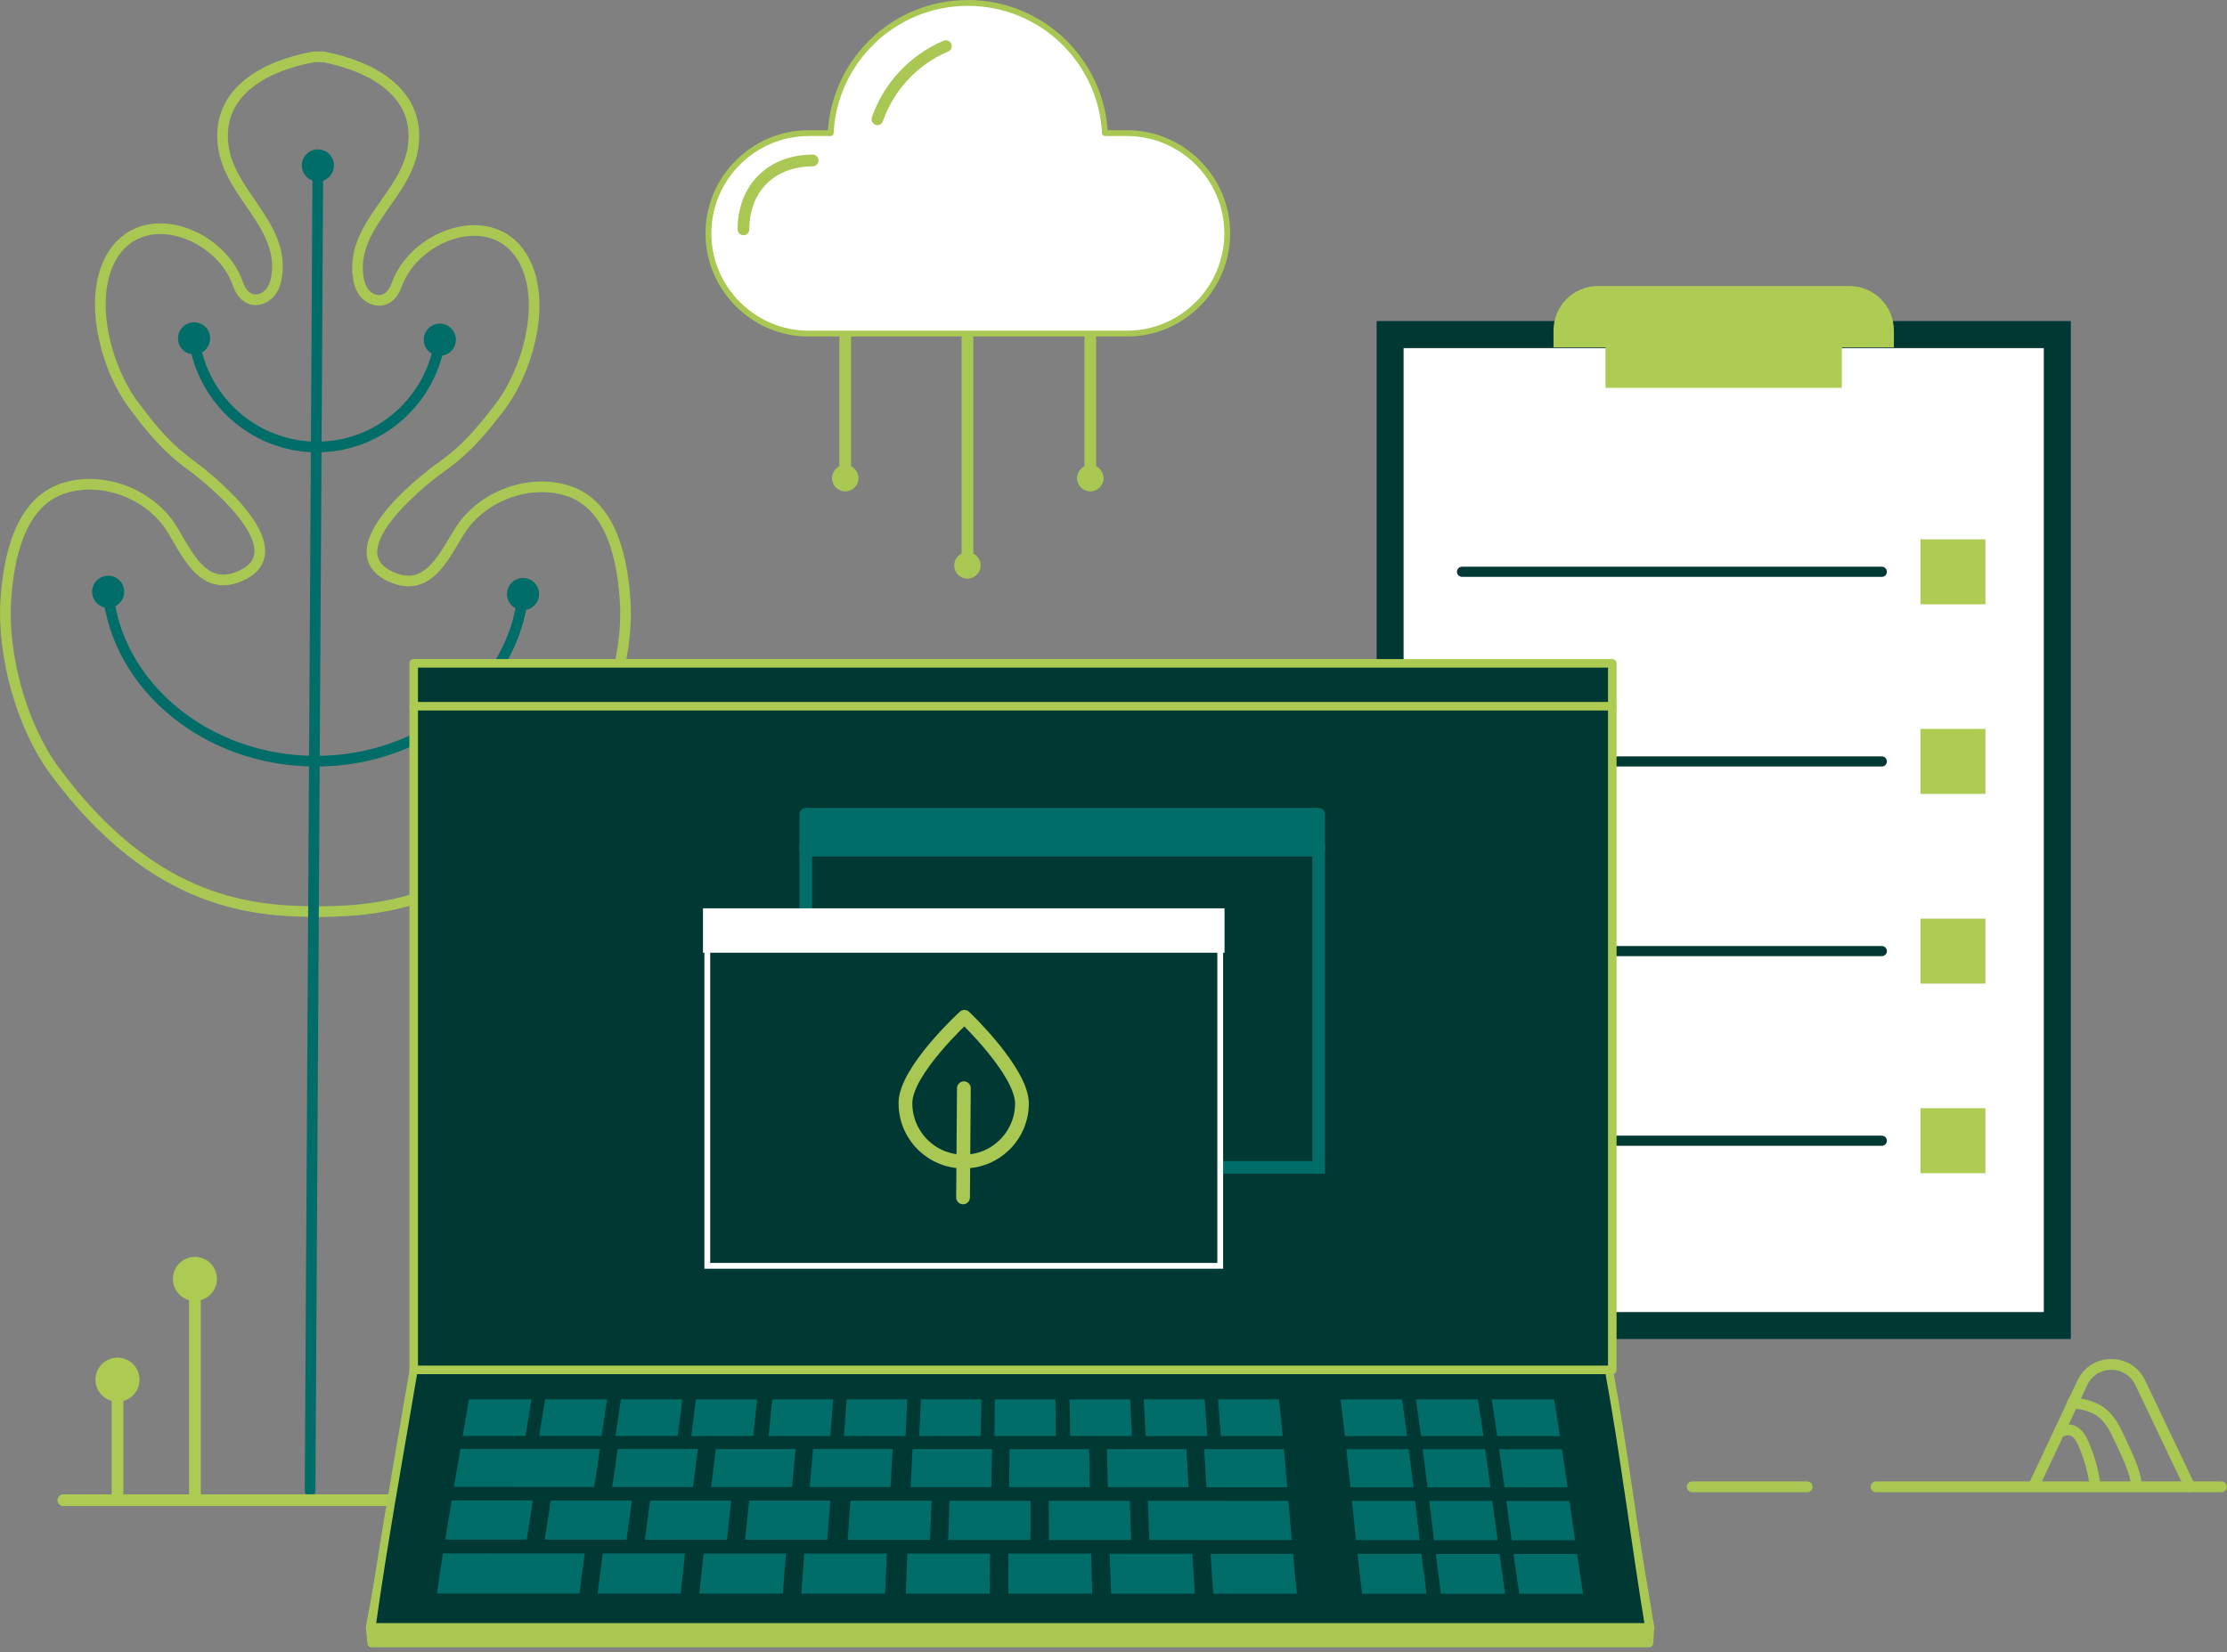
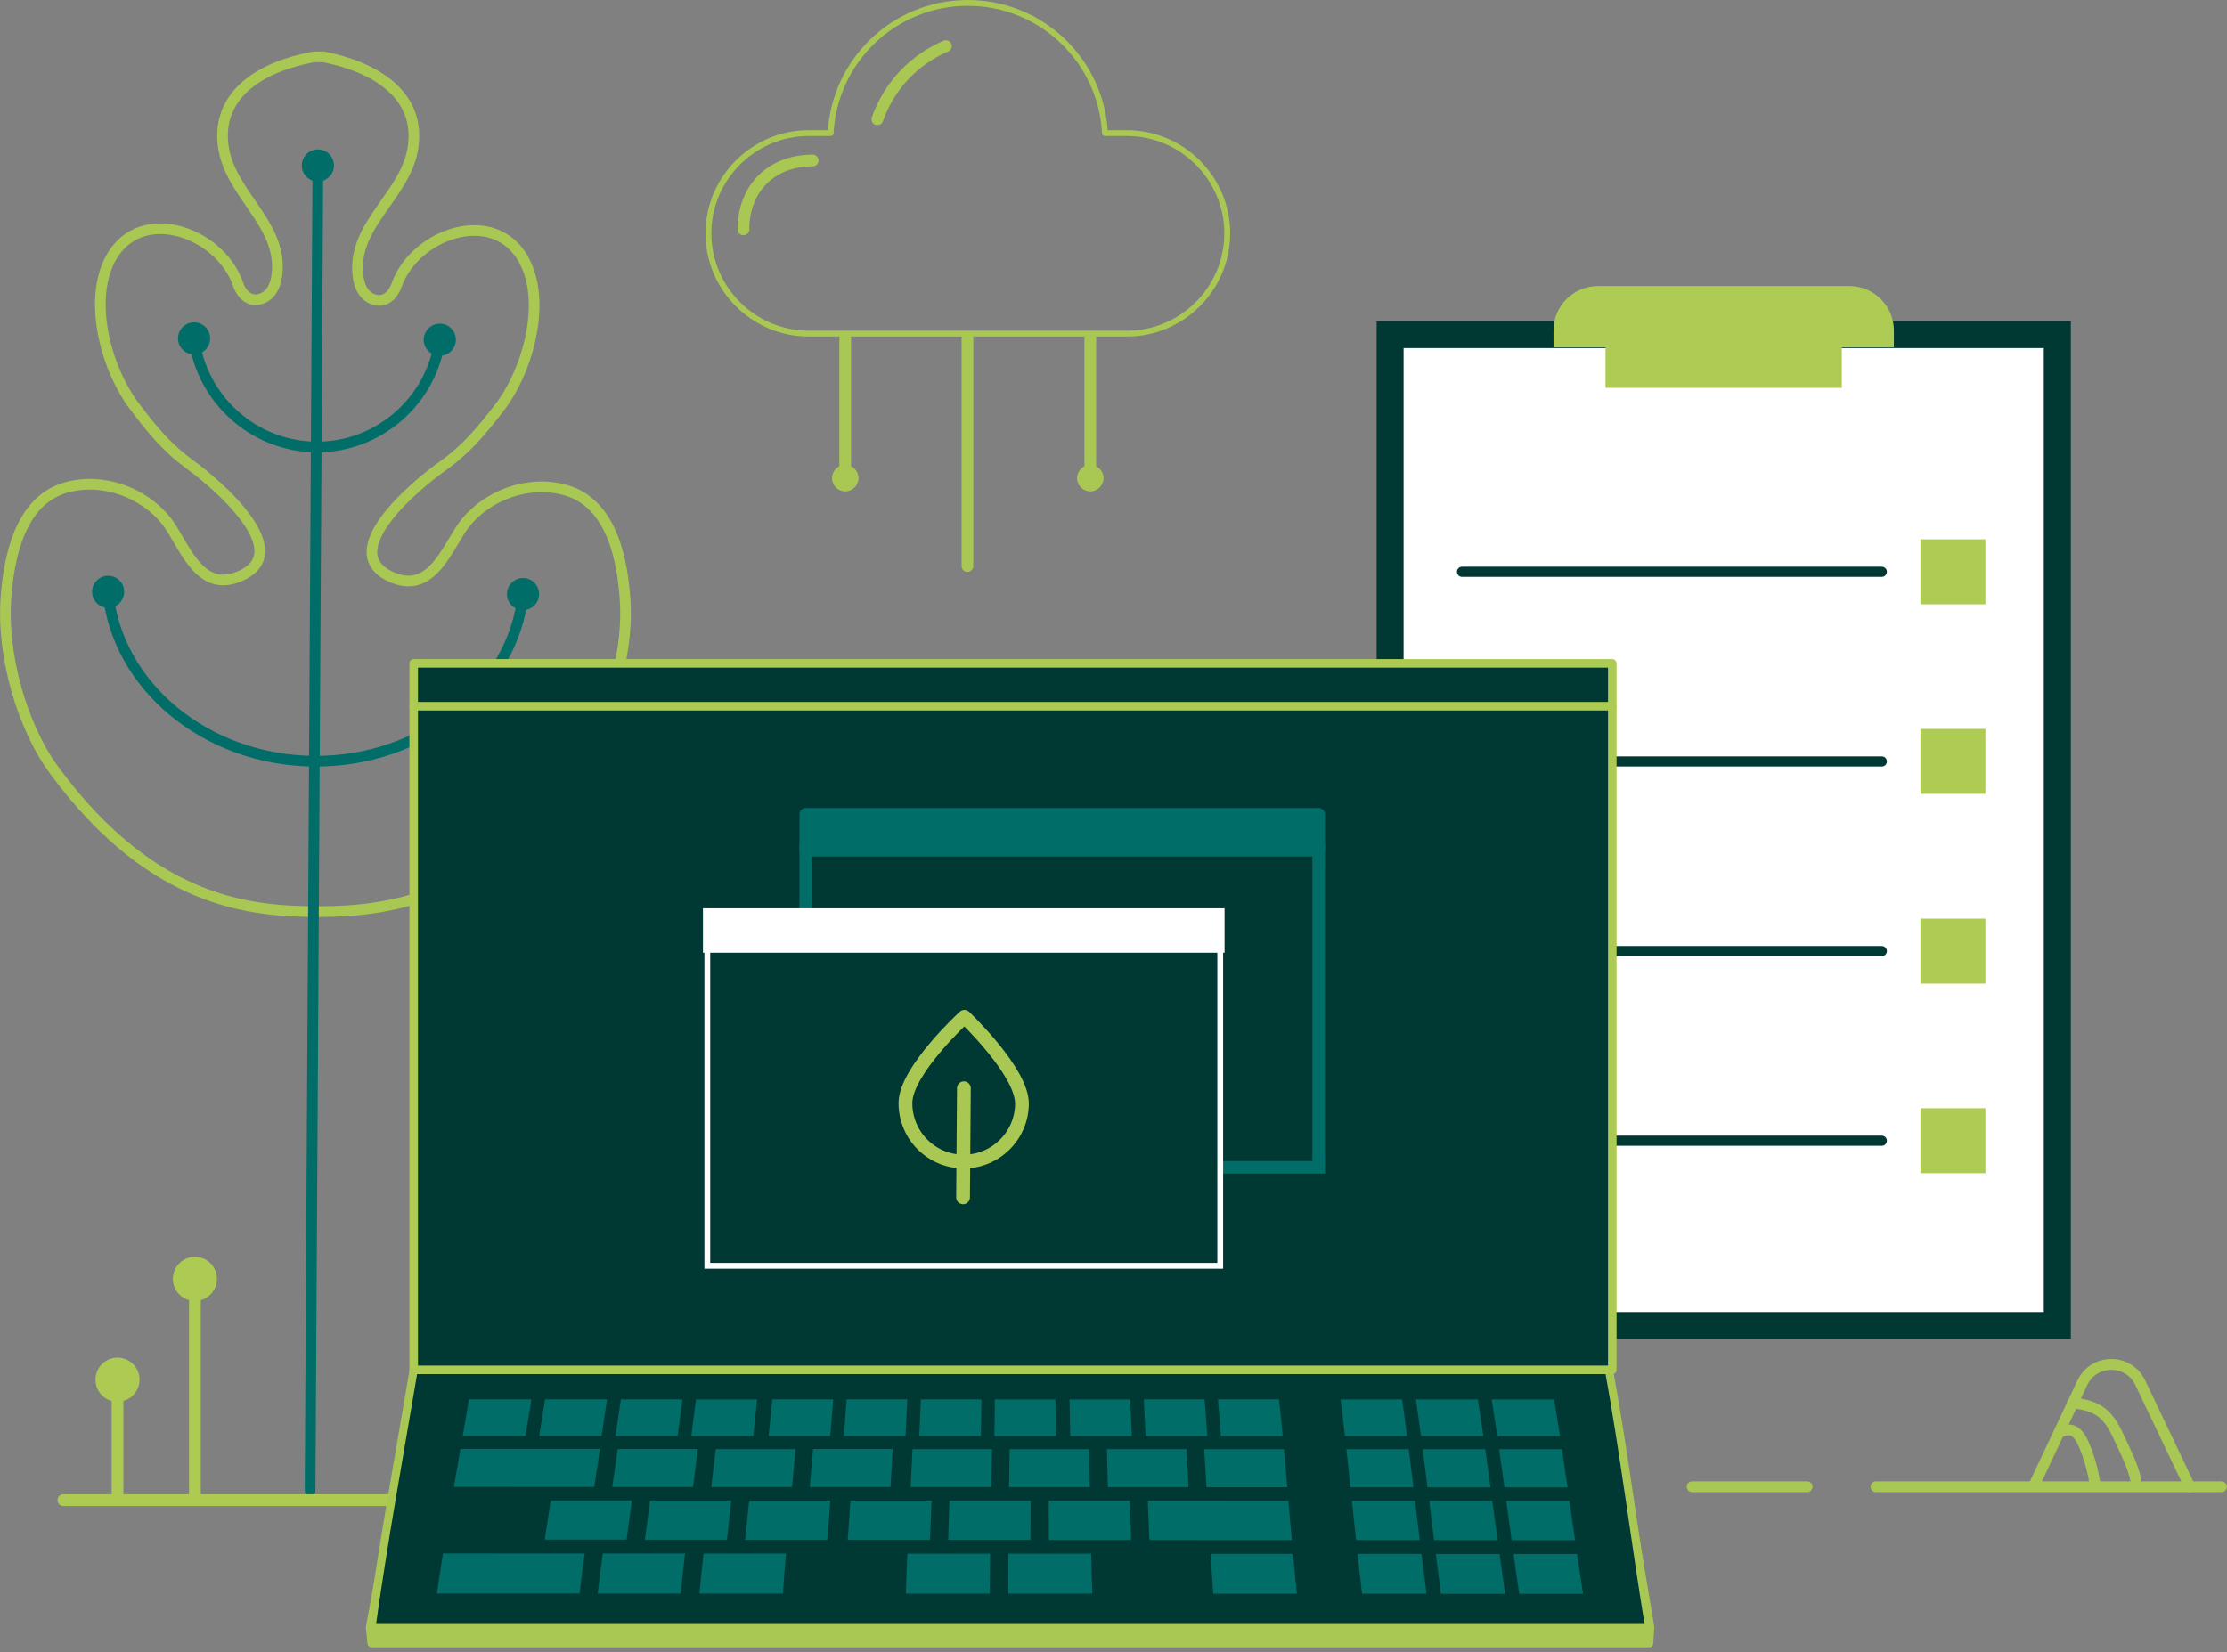
<svg xmlns="http://www.w3.org/2000/svg" width="380" height="282" viewBox="0 0 380 282" fill="none">
  <rect x="0" y="0" width="380" height="282" fill="#808080" stroke="none" />
  <g clip-path="url(#clip0_1_2408)">
    <path d="M144.22 57.71V81.73" stroke="#A9C753" stroke-width="2" stroke-linecap="round" stroke-linejoin="round" />
    <path d="M141.97 81.61C141.97 82.86 142.98 83.87 144.23 83.87C145.48 83.87 146.49 82.86 146.49 81.61C146.49 80.36 145.48 79.35 144.23 79.35C142.98 79.35 141.97 80.36 141.97 81.61Z" fill="#A9C753" />
    <path d="M165.08 57.71V96.61" stroke="#A9C753" stroke-width="2" stroke-linecap="round" stroke-linejoin="round" />
-     <path d="M165.08 98.76C166.328 98.76 167.34 97.748 167.34 96.5C167.34 95.252 166.328 94.24 165.08 94.24C163.832 94.24 162.82 95.252 162.82 96.5C162.82 97.748 163.832 98.76 165.08 98.76Z" fill="#A9C753" />
    <path d="M186.04 57.71V81.73" stroke="#A9C753" stroke-width="2" stroke-linecap="round" stroke-linejoin="round" />
    <path d="M186.04 83.87C187.288 83.87 188.3 82.858 188.3 81.61C188.3 80.362 187.288 79.35 186.04 79.35C184.792 79.35 183.78 80.362 183.78 81.61C183.78 82.858 184.792 83.87 186.04 83.87Z" fill="#A9C753" />
-     <path d="M137.98 22.72H141.74C142.37 10.34 152.6 0.5 165.14 0.5C177.67 0.5 187.91 10.34 188.54 22.72H192.3C201.71 22.72 209.41 30.42 209.41 39.83C209.41 49.24 201.71 56.94 192.3 56.94H137.99C128.58 56.94 120.88 49.24 120.88 39.83C120.88 30.42 128.58 22.72 137.99 22.72H137.98Z" fill="white" />
    <path d="M137.98 22.72H141.74C142.37 10.34 152.6 0.5 165.14 0.5C177.67 0.5 187.91 10.34 188.54 22.72H192.3C201.71 22.72 209.41 30.42 209.41 39.83C209.41 49.24 201.71 56.94 192.3 56.94H137.99C128.58 56.94 120.88 49.24 120.88 39.83C120.88 30.42 128.58 22.72 137.99 22.72H137.98Z" stroke="#A9C753" stroke-linecap="round" stroke-linejoin="round" />
    <path d="M149.71 20.36C151.67 14.73 155.95 10.18 161.4 7.87" stroke="#A9C753" stroke-width="2" stroke-linecap="round" stroke-linejoin="round" />
    <path d="M126.86 39.15C126.86 32.05 131.71 27.39 138.67 27.39" stroke="#A9C753" stroke-width="2" stroke-linecap="round" stroke-linejoin="round" />
    <path d="M52.56 155.6C63.39 155.66 82.26 155.17 98.04 132.07C103.39 124.23 107.24 112.39 106.69 102.84C106.29 96.02 104.58 85.97 96.57 83.67C90.29 81.87 83.26 84.42 79.35 89.34C76.5 92.93 73.94 101.37 67.15 98.63C56.72 94.42 71.33 82.53 75.34 79.68C79.6 76.65 82.06 73.66 85.19 69.61C89.84 63.59 92.94 52.84 89.98 45.63C85.51 34.71 70.92 39.5 67.68 48.65C67.28 49.78 66.49 50.92 65.27 51.21C64.12 51.48 62.89 50.89 62.17 50C61.45 49.1 61.17 47.95 61.06 46.83C60.19 38.2 69.42 33.22 70.51 24.94C71.67 16.04 63.91 11.43 55.24 9.71H53.51C44.82 11.32 37.01 15.85 38.07 24.76C39.06 33.05 48.24 38.13 47.27 46.75C47.14 47.87 46.85 49.02 46.12 49.91C45.39 50.8 44.15 51.38 43 51.09C41.79 50.79 41.01 49.64 40.62 48.5C37.48 39.31 22.94 34.36 18.35 45.23C15.32 52.41 18.3 63.19 22.88 69.26C25.97 73.35 28.39 76.36 32.62 79.44C36.59 82.33 51.07 94.39 40.59 98.48C33.77 101.14 31.3 92.68 28.49 89.05C24.64 84.09 17.63 81.45 11.33 83.19C3.29 85.4 1.47 95.43 1 102.25C0.34 111.78 3.68 123.93 9.32 131.57C26.52 154.85 43.71 155.54 54.54 155.6" stroke="#A9C753" stroke-width="1.82" stroke-linecap="round" stroke-linejoin="round" />
    <path d="M54.24 28.1L52.91 254.46" stroke="#006D68" stroke-width="1.82" stroke-linecap="round" stroke-linejoin="round" />
    <path d="M51.5 28.22C51.5 26.71 52.74 25.49 54.26 25.5C55.77 25.5 56.99 26.74 56.98 28.26C56.98 29.77 55.74 30.99 54.22 30.98C52.71 30.98 51.49 29.74 51.5 28.22Z" fill="#006D68" />
    <path d="M75.08 57.85C73.73 68.27 64.74 76.35 53.98 76.29C43.22 76.23 34.32 68.04 33.08 57.62" stroke="#006D68" stroke-width="1.82" stroke-linecap="round" stroke-linejoin="round" />
    <path d="M72.31 57.77C72.43 56.26 73.75 55.13 75.26 55.25C76.77 55.37 77.9 56.69 77.78 58.2C77.66 59.71 76.34 60.84 74.83 60.72C73.32 60.6 72.19 59.28 72.31 57.77Z" fill="#006D68" />
    <path d="M35.85 57.57C35.75 56.06 34.44 54.92 32.93 55.02C31.42 55.12 30.28 56.43 30.38 57.94C30.48 59.45 31.79 60.59 33.3 60.49C34.81 60.39 35.95 59.08 35.85 57.57Z" fill="#006D68" />
    <path d="M89.28 101.26C87.69 117.35 72.25 130.03 53.68 129.92C35.11 129.82 19.82 116.97 18.4 100.87" stroke="#006D68" stroke-width="1.82" stroke-linecap="round" stroke-linejoin="round" />
    <path d="M86.51 101.22C86.61 99.71 87.91 98.56 89.42 98.66C90.93 98.76 92.08 100.06 91.98 101.57C91.88 103.08 90.58 104.23 89.07 104.13C87.56 104.03 86.41 102.73 86.51 101.22Z" fill="#006D68" />
    <path d="M21.19 100.86C21.11 99.35 19.82 98.19 18.31 98.27C16.8 98.35 15.64 99.64 15.72 101.15C15.8 102.66 17.09 103.82 18.6 103.74C20.11 103.66 21.27 102.37 21.19 100.86Z" fill="#006D68" />
    <path d="M96.62 256.05H127.5" stroke="#ADCB53" stroke-width="2" stroke-linecap="round" stroke-linejoin="round" />
    <path d="M10.81 256.05H78.61" stroke="#ADCB53" stroke-width="2" stroke-linecap="round" stroke-linejoin="round" />
    <path d="M20.05 255.48V235.29" stroke="#ADCB53" stroke-width="2" stroke-linecap="round" stroke-linejoin="round" />
    <path d="M20.05 239.24C22.127 239.24 23.81 237.557 23.81 235.48C23.81 233.403 22.127 231.72 20.05 231.72C17.973 231.72 16.29 233.403 16.29 235.48C16.29 237.557 17.973 239.24 20.05 239.24Z" fill="#ADCB53" />
    <path d="M33.26 255.28V218.1" stroke="#ADCB53" stroke-width="2" stroke-linecap="round" stroke-linejoin="round" />
    <path d="M33.26 222.04C35.337 222.04 37.02 220.357 37.02 218.28C37.02 216.203 35.337 214.52 33.26 214.52C31.183 214.52 29.5 216.203 29.5 218.28C29.5 220.357 31.183 222.04 33.26 222.04Z" fill="#ADCB53" />
    <path d="M351.05 57.1H237.2V226.24H351.05V57.1Z" fill="white" />
    <path d="M348.74 59.41V223.94H239.5V59.41H348.74ZM353.35 54.8H234.9V228.54H353.35V54.8Z" fill="#003834" />
    <path d="M323.16 59.29L265.08 59.29V56.41C265.08 52.22 268.48 48.82 272.67 48.82L315.57 48.82C319.76 48.82 323.16 52.22 323.16 56.41V59.29Z" fill="#AECC53" />
    <path d="M273.95 66.2H314.28V59.2L273.95 59.2V66.2Z" fill="#AECC53" />
    <path d="M327.69 103.14H338.78V92.05H327.69V103.14Z" fill="#AECC53" />
    <path d="M321.1 97.59H249.47" stroke="#003834" stroke-width="1.73" stroke-linecap="round" stroke-linejoin="round" />
    <path d="M327.69 135.5H338.78V124.41H327.69V135.5Z" fill="#AECC53" />
    <path d="M321.1 129.96H249.47" stroke="#003834" stroke-width="1.73" stroke-linecap="round" stroke-linejoin="round" />
    <path d="M327.69 167.88H338.78V156.79H327.69V167.88Z" fill="#AECC53" />
    <path d="M321.1 162.33H249.47" stroke="#003834" stroke-width="1.73" stroke-linecap="round" stroke-linejoin="round" />
    <path d="M327.69 200.24H338.78V189.15H327.69V200.24Z" fill="#AECC53" />
    <path d="M321.1 194.7H249.47" stroke="#003834" stroke-width="1.73" stroke-linecap="round" stroke-linejoin="round" />
    <path d="M274.54 236.55H70.59C68.35 249.83 63.12 277.72 63.12 277.72L63.39 280.46H281.4L281.58 277.72C281.58 277.72 277.03 250.21 274.54 236.55Z" fill="#A9C753" stroke="#A9C753" stroke-width="1.39" stroke-linecap="round" stroke-linejoin="round" />
    <path d="M274.54 233.8H70.59C68.12 248.43 65.45 263.02 63.39 277.72H281.4C279 263.1 277.2 248.38 274.54 233.8Z" fill="#003834" stroke="#A9C753" stroke-width="1.39" stroke-linecap="round" stroke-linejoin="round" />
    <path d="M141.68 245.09C138.17 245.09 134.66 245.09 131.15 245.09C131.41 242.55 131.54 241.3 131.78 238.84C135.24 238.84 138.71 238.84 142.17 238.84C141.99 241.3 141.89 242.55 141.68 245.09Z" fill="#006D68" />
    <path d="M154.51 245.09C151.01 245.09 147.5 245.09 144 245.09C144.19 242.55 144.29 241.3 144.46 238.84C147.91 238.84 151.37 238.84 154.82 238.84C154.71 241.3 154.65 242.55 154.52 245.09H154.51Z" fill="#006D68" />
    <path d="M167.36 245.09C163.86 245.09 160.36 245.09 156.86 245.09C156.98 242.55 157.03 241.3 157.13 238.84C160.58 238.84 164.02 238.84 167.47 238.84C167.44 241.3 167.41 242.55 167.36 245.09Z" fill="#006D68" />
    <path d="M180.18 245.1C176.68 245.1 173.18 245.1 169.68 245.1C169.72 242.56 169.74 241.31 169.75 238.85C173.2 238.85 176.64 238.85 180.09 238.85C180.14 241.31 180.15 242.56 180.18 245.1Z" fill="#006D68" />
    <path d="M193.12 245.1C189.62 245.1 186.12 245.1 182.62 245.1C182.58 242.56 182.56 241.3 182.5 238.85C185.95 238.85 189.4 238.85 192.85 238.85C192.97 241.31 193.03 242.56 193.13 245.11L193.12 245.1Z" fill="#006D68" />
    <path d="M206 245.1C202.49 245.1 198.99 245.1 195.48 245.1C195.36 242.56 195.3 241.3 195.17 238.84C198.63 238.84 202.08 238.84 205.54 238.84C205.74 241.3 205.83 242.55 206 245.1Z" fill="#006D68" />
    <path d="M218.86 245.1C215.35 245.1 211.83 245.1 208.32 245.1C208.13 242.56 208.04 241.3 207.83 238.84C211.3 238.84 214.77 238.84 218.24 238.84C218.5 241.3 218.63 242.55 218.87 245.1H218.86Z" fill="#006D68" />
    <path d="M240.09 245.11C236.56 245.11 233.02 245.11 229.49 245.11C229.2 242.56 229.05 241.31 228.74 238.85C232.24 238.85 235.74 238.85 239.24 238.85C239.59 241.31 239.76 242.57 240.09 245.11Z" fill="#006D68" />
    <path d="M253.12 245.11C249.57 245.11 246.02 245.11 242.47 245.11C242.13 242.56 241.96 241.31 241.6 238.85C245.12 238.85 248.65 238.85 252.17 238.85C252.56 241.31 252.75 242.57 253.12 245.11Z" fill="#006D68" />
    <path d="M266.18 245.11C262.61 245.11 259.05 245.11 255.48 245.11C255.11 242.56 254.92 241.31 254.52 238.85C258.07 238.85 261.63 238.85 265.18 238.85C265.6 241.31 265.79 242.57 266.19 245.12L266.18 245.11Z" fill="#006D68" />
    <path d="M241.18 253.85C237.6 253.85 234.02 253.85 230.44 253.85C230.16 251.21 230.02 249.91 229.74 247.34C233.29 247.34 236.83 247.34 240.38 247.34C240.7 249.91 240.86 251.22 241.18 253.86V253.85Z" fill="#006D68" />
    <path d="M254.33 253.86C250.75 253.86 247.16 253.86 243.58 253.86C243.25 251.22 243.09 249.92 242.76 247.34C246.32 247.34 249.88 247.34 253.43 247.34C253.79 249.91 253.97 251.22 254.33 253.86Z" fill="#006D68" />
    <path d="M267.47 253.86C263.88 253.86 260.3 253.86 256.71 253.86C256.35 251.22 256.17 249.92 255.8 247.34C259.37 247.34 262.94 247.34 266.52 247.34C266.91 249.91 267.09 251.22 267.47 253.86Z" fill="#006D68" />
    <path d="M242.26 262.86C238.64 262.86 235.01 262.86 231.39 262.86C231.1 260.16 230.96 258.82 230.68 256.16C234.27 256.16 237.86 256.16 241.45 256.16C241.77 258.82 241.93 260.16 242.26 262.86Z" fill="#006D68" />
    <path d="M255.55 262.87C251.93 262.87 248.32 262.87 244.7 262.87C244.36 260.17 244.2 258.83 243.87 256.17C247.46 256.17 251.05 256.17 254.64 256.17C255 258.83 255.18 260.17 255.54 262.87H255.55Z" fill="#006D68" />
    <path d="M268.76 262.88C265.15 262.88 261.55 262.88 257.94 262.88C257.57 260.18 257.39 258.84 257.02 256.18C260.61 256.18 264.2 256.18 267.8 256.18C268.18 258.84 268.37 260.18 268.76 262.88Z" fill="#006D68" />
    <path d="M243.42 272.02C239.75 272.02 236.08 272.02 232.41 272.02C232.09 269.29 231.94 267.92 231.64 265.21C235.28 265.21 238.91 265.21 242.55 265.21C242.89 267.92 243.06 269.28 243.42 272.02Z" fill="#006D68" />
    <path d="M256.83 272.03C253.18 272.03 249.53 272.03 245.88 272.03C245.51 269.3 245.33 267.94 244.99 265.23C248.62 265.23 252.24 265.23 255.87 265.23C256.24 267.94 256.43 269.3 256.83 272.03Z" fill="#006D68" />
    <path d="M270.12 272.03C266.49 272.03 262.87 272.03 259.24 272.03C258.83 269.3 258.64 267.94 258.26 265.23C261.87 265.23 265.48 265.23 269.1 265.23C269.5 267.94 269.7 269.3 270.12 272.03Z" fill="#006D68" />
    <path d="M89.65 245.08C86.08 245.08 82.52 245.08 78.95 245.08C79.39 242.54 79.6 241.3 80.02 238.84C83.57 238.84 87.13 238.84 90.68 238.84C90.28 241.29 90.08 242.54 89.66 245.08H89.65Z" fill="#006D68" />
    <path d="M102.65 245.08C99.1 245.08 95.55 245.08 92 245.08C92.41 242.54 92.62 241.29 93.01 238.84C96.53 238.84 100.06 238.84 103.58 238.84C103.22 241.29 103.03 242.55 102.65 245.08Z" fill="#006D68" />
    <path d="M115.63 245.08C112.1 245.08 108.56 245.08 105.03 245.08C105.41 242.54 105.59 241.29 105.94 238.84C109.44 238.84 112.94 238.84 116.44 238.84C116.13 241.3 115.96 242.55 115.63 245.08Z" fill="#006D68" />
    <path d="M128.52 245.09C125 245.09 121.48 245.09 117.96 245.09C118.28 242.55 118.44 241.3 118.75 238.85C122.23 238.85 125.71 238.85 129.19 238.85C128.94 241.31 128.8 242.56 128.53 245.1L128.52 245.09Z" fill="#006D68" />
    <path d="M169.15 253.82C164.56 253.82 159.97 253.82 155.38 253.82C155.51 251.19 155.58 249.89 155.71 247.32C160.23 247.32 164.76 247.32 169.28 247.32C169.23 249.89 169.21 251.19 169.15 253.82Z" fill="#006D68" />
    <path d="M185.96 253.83C181.37 253.83 176.78 253.83 172.19 253.83C172.22 251.2 172.24 249.89 172.27 247.33C176.79 247.33 181.31 247.33 185.84 247.33C185.89 249.9 185.92 251.2 185.96 253.84V253.83Z" fill="#006D68" />
    <path d="M202.82 253.83C198.23 253.83 193.64 253.83 189.04 253.83C188.98 251.2 188.94 249.89 188.87 247.32C193.4 247.32 197.92 247.32 202.45 247.32C202.6 249.89 202.67 251.19 202.81 253.83H202.82Z" fill="#006D68" />
    <path d="M219.65 253.84C215.06 253.84 210.46 253.84 205.87 253.84C205.71 251.21 205.63 249.9 205.47 247.33C210.01 247.33 214.54 247.33 219.08 247.33C219.32 249.9 219.43 251.21 219.66 253.84H219.65Z" fill="#006D68" />
    <path d="M101.41 253.79C93.42 253.79 85.44 253.79 77.45 253.78C77.9 251.15 78.12 249.85 78.56 247.29C86.5 247.29 94.44 247.29 102.38 247.29C101.99 249.85 101.8 251.15 101.4 253.78L101.41 253.79Z" fill="#006D68" />
    <path d="M118.26 253.8C113.66 253.8 109.06 253.8 104.46 253.8C104.84 251.17 105.03 249.87 105.41 247.31C109.96 247.31 114.52 247.31 119.07 247.31C118.75 249.87 118.58 251.17 118.25 253.8H118.26Z" fill="#006D68" />
    <path d="M135.14 253.81C130.54 253.81 125.95 253.81 121.35 253.81C121.66 251.18 121.82 249.88 122.13 247.32C126.67 247.32 131.21 247.32 135.75 247.32C135.51 249.88 135.38 251.19 135.14 253.82V253.81Z" fill="#006D68" />
    <path d="M151.95 253.81C147.36 253.81 142.76 253.81 138.17 253.81C138.4 251.18 138.52 249.88 138.74 247.31C143.27 247.31 147.8 247.31 152.33 247.31C152.18 249.88 152.1 251.18 151.95 253.81Z" fill="#006D68" />
    <path d="M158.69 262.82C154.01 262.82 149.33 262.82 144.65 262.82C144.83 260.12 144.93 258.78 145.12 256.13C149.73 256.13 154.35 256.13 158.96 256.13C158.85 258.78 158.79 260.12 158.69 262.82Z" fill="#006D68" />
    <path d="M175.84 262.83C171.16 262.83 166.47 262.83 161.79 262.83C161.87 260.13 161.92 258.79 162.01 256.14C166.62 256.14 171.24 256.14 175.85 256.14C175.84 258.79 175.83 260.13 175.83 262.83H175.84Z" fill="#006D68" />
    <path d="M193.03 262.84C188.35 262.84 183.67 262.84 178.98 262.84C178.96 260.14 178.96 258.8 178.95 256.15C183.56 256.15 188.18 256.15 192.79 256.15C192.88 258.8 192.92 260.14 193.02 262.84H193.03Z" fill="#006D68" />
    <path d="M220.43 262.85C212.33 262.85 204.23 262.85 196.12 262.84C196.01 260.14 195.95 258.8 195.85 256.15C203.85 256.15 211.84 256.15 219.84 256.16C220.07 258.81 220.18 260.16 220.43 262.86V262.85Z" fill="#006D68" />
-     <path d="M89.88 262.78C85.24 262.78 80.6 262.78 75.97 262.78C76.4 260.08 76.63 258.74 77.07 256.09C81.69 256.09 86.31 256.09 90.92 256.09C90.5 258.74 90.29 260.08 89.88 262.78Z" fill="#006D68" />
    <path d="M106.91 262.79C102.26 262.79 97.6 262.79 92.95 262.79C93.35 260.09 93.56 258.75 93.97 256.1C98.59 256.1 103.2 256.1 107.82 256.1C107.45 258.75 107.27 260.09 106.91 262.79Z" fill="#006D68" />
    <path d="M124.04 262.8C119.37 262.8 114.71 262.8 110.04 262.8C110.39 260.1 110.56 258.76 110.92 256.11C115.54 256.11 120.15 256.11 124.77 256.11C124.47 258.76 124.33 260.1 124.04 262.8Z" fill="#006D68" />
    <path d="M141.16 262.81C136.49 262.81 131.81 262.81 127.14 262.81C127.41 260.11 127.55 258.77 127.83 256.12C132.45 256.12 137.06 256.12 141.68 256.12C141.47 258.77 141.37 260.11 141.17 262.81H141.16Z" fill="#006D68" />
    <path d="M168.89 272C164.12 272 159.34 272 154.57 272C154.66 269.26 154.71 267.89 154.83 265.18C159.54 265.18 164.24 265.18 168.95 265.18C168.91 267.89 168.9 269.26 168.89 272Z" fill="#006D68" />
    <path d="M186.38 272C181.61 272 176.83 272 172.06 272C172.06 269.26 172.06 267.89 172.07 265.18C176.78 265.18 181.48 265.18 186.19 265.18C186.25 267.89 186.29 269.26 186.38 272Z" fill="#006D68" />
-     <path d="M203.89 272.01C199.12 272.01 194.36 272.01 189.59 272.01C189.48 269.27 189.44 267.91 189.35 265.2C194.05 265.2 198.75 265.2 203.46 265.2C203.62 267.91 203.7 269.28 203.89 272.01Z" fill="#006D68" />
    <path d="M221.29 272.02C216.54 272.02 211.79 272.02 207.03 272.02C206.83 269.28 206.73 267.92 206.56 265.21C211.25 265.21 215.95 265.21 220.64 265.21C220.89 267.92 221.01 269.28 221.29 272.02Z" fill="#006D68" />
    <path d="M98.86 271.97C90.76 271.97 82.65 271.97 74.55 271.97C74.95 269.22 75.16 267.85 75.59 265.14C83.65 265.14 91.71 265.14 99.77 265.15C99.4 267.86 99.21 269.23 98.87 271.98L98.86 271.97Z" fill="#006D68" />
    <path d="M116.15 271.98C111.43 271.98 106.71 271.98 101.98 271.98C102.32 269.23 102.49 267.86 102.86 265.15C107.54 265.15 112.21 265.15 116.89 265.15C116.58 267.86 116.43 269.23 116.15 271.98Z" fill="#006D68" />
    <path d="M133.58 271.99C128.83 271.99 124.09 271.99 119.34 271.99C119.61 269.24 119.75 267.88 120.05 265.16C124.74 265.16 129.43 265.16 134.12 265.16C133.89 267.87 133.78 269.24 133.58 271.98V271.99Z" fill="#006D68" />
-     <path d="M151.02 271.99C146.26 271.99 141.49 271.99 136.73 271.99C136.92 269.25 137.02 267.88 137.23 265.17C141.93 265.17 146.63 265.17 151.33 265.17C151.19 267.88 151.13 269.25 151.02 271.99Z" fill="#006D68" />
    <path d="M275.11 113.22H70.59V233.81H275.11V113.22Z" fill="#003834" stroke="#ADCB53" stroke-width="1.46" stroke-linecap="round" stroke-linejoin="round" />
    <path d="M70.59 120.54H275.11" stroke="#ADCB53" stroke-width="1.46" stroke-linecap="round" stroke-linejoin="round" />
    <path d="M225.01 145.07H137.49V199.24H225.01V145.07Z" stroke="#006D68" stroke-width="2.15" stroke-miterlimit="10" />
    <path d="M225.01 138.97H137.49V145.07H225.01V138.97Z" fill="#006D68" stroke="#006D68" stroke-width="2.15" stroke-linecap="round" stroke-linejoin="round" />
    <path d="M208.21 161.88H120.69V216.05H208.21V161.88Z" fill="#003834" stroke="white" stroke-width="0.99" stroke-miterlimit="10" />
    <path d="M208.21 155.77H120.69V161.87H208.21V155.77Z" fill="white" stroke="white" stroke-width="1.48" stroke-miterlimit="10" />
    <path d="M154.5 188.23C154.46 193.72 158.87 198.21 164.36 198.25C169.85 198.29 174.34 193.88 174.38 188.39C174.42 182.9 164.56 173.55 164.56 173.55C164.56 173.55 154.54 182.73 154.5 188.22V188.23Z" stroke="#A9C753" stroke-width="2.35" stroke-linecap="round" stroke-linejoin="round" />
    <path d="M164.47 185.74L164.33 204.37" stroke="#A9C753" stroke-width="2.35" stroke-linecap="round" stroke-linejoin="round" />
    <path d="M347.09 253.49L355.32 236C357.3 231.84 363.22 231.84 365.2 236L373.66 253.76" stroke="#A9C753" stroke-width="1.85" stroke-linecap="round" stroke-linejoin="round" />
    <path d="M351.73 244.33C353.73 243.44 354.8 244.78 355.54 246.48C356.52 248.75 357.18 251.15 357.51 253.61" stroke="#A9C753" stroke-width="1.85" stroke-linecap="round" stroke-linejoin="round" />
    <path d="M353.63 239.46C355.45 239.6 357.32 240.04 358.74 241.19C360.16 242.35 360.97 244.05 361.74 245.71C363.13 248.7 364.23 250.87 364.58 253.49" stroke="#A9C753" stroke-width="1.85" stroke-linecap="round" stroke-linejoin="round" />
    <path d="M320.12 253.76H379.04" stroke="#A9C753" stroke-width="1.85" stroke-linecap="round" stroke-linejoin="round" />
    <path d="M288.74 253.76H308.35" stroke="#A9C753" stroke-width="1.85" stroke-linecap="round" stroke-linejoin="round" />
  </g>
  <defs>
    <clipPath id="clip0_1_2408">
      <rect width="379.96" height="281.16" fill="white" />
    </clipPath>
  </defs>
</svg>